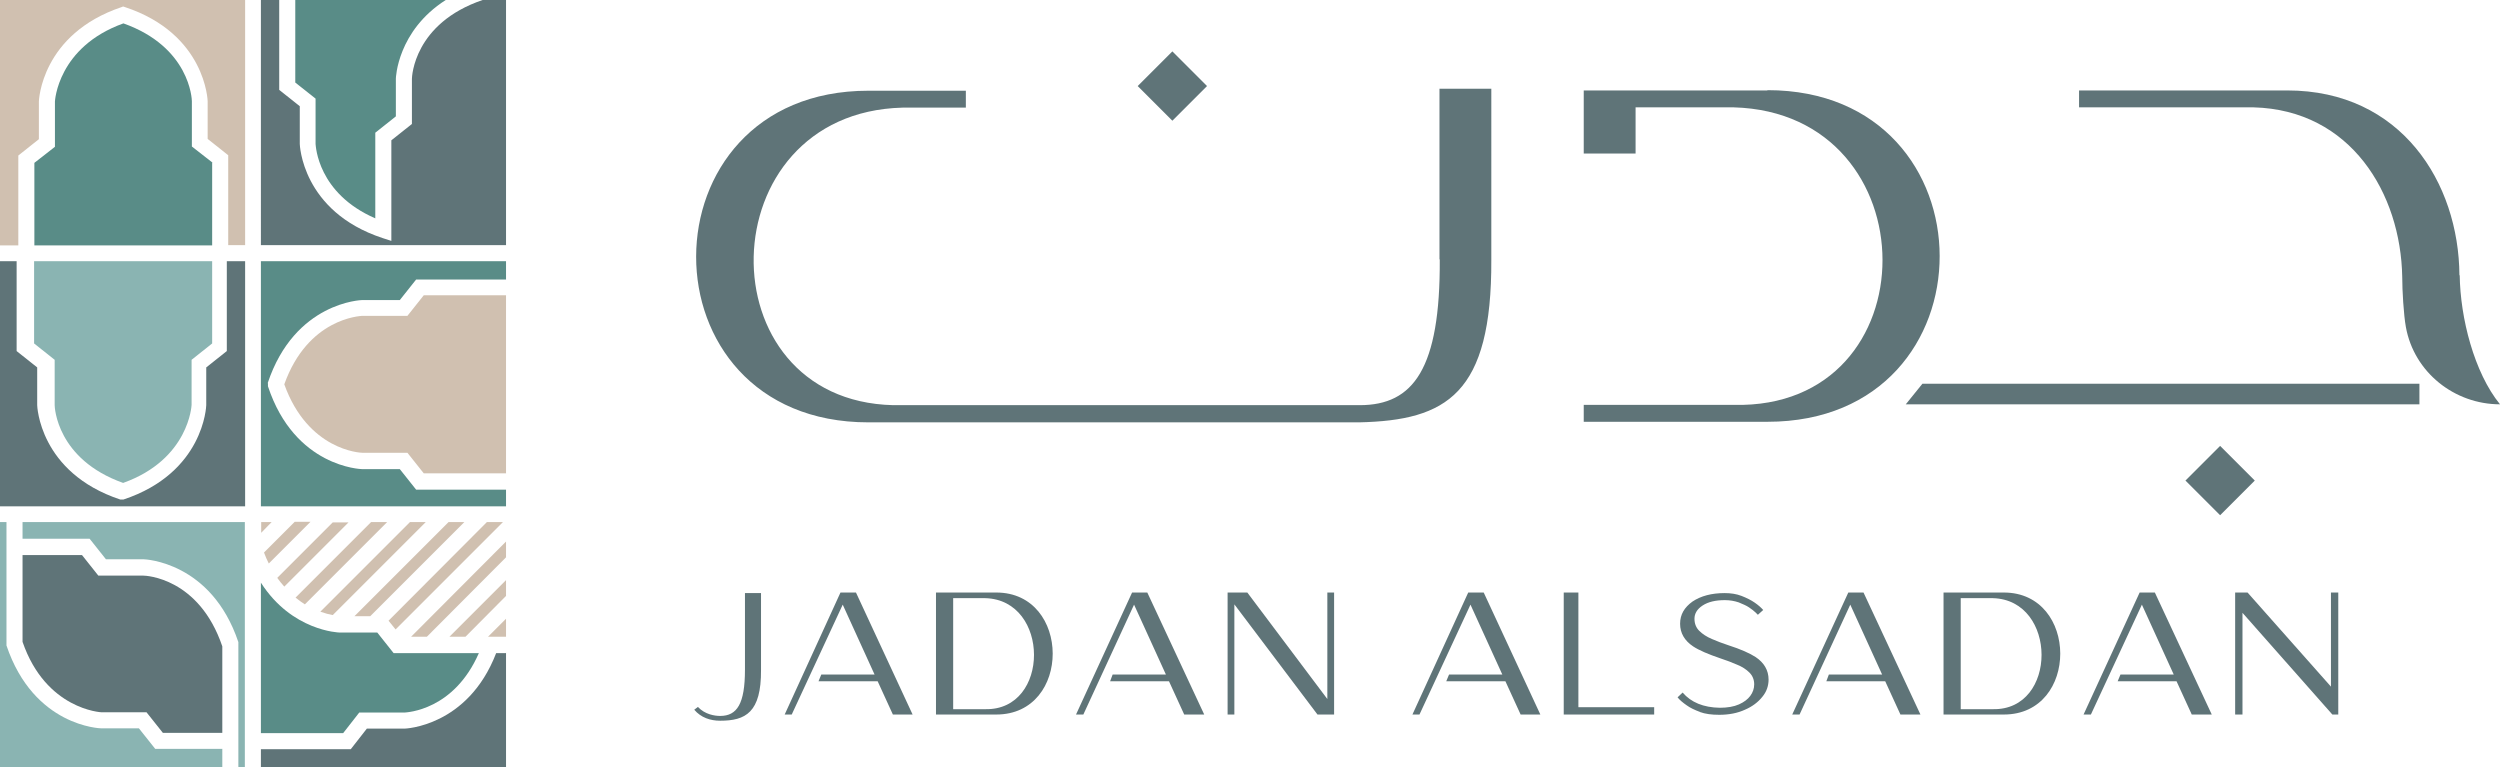
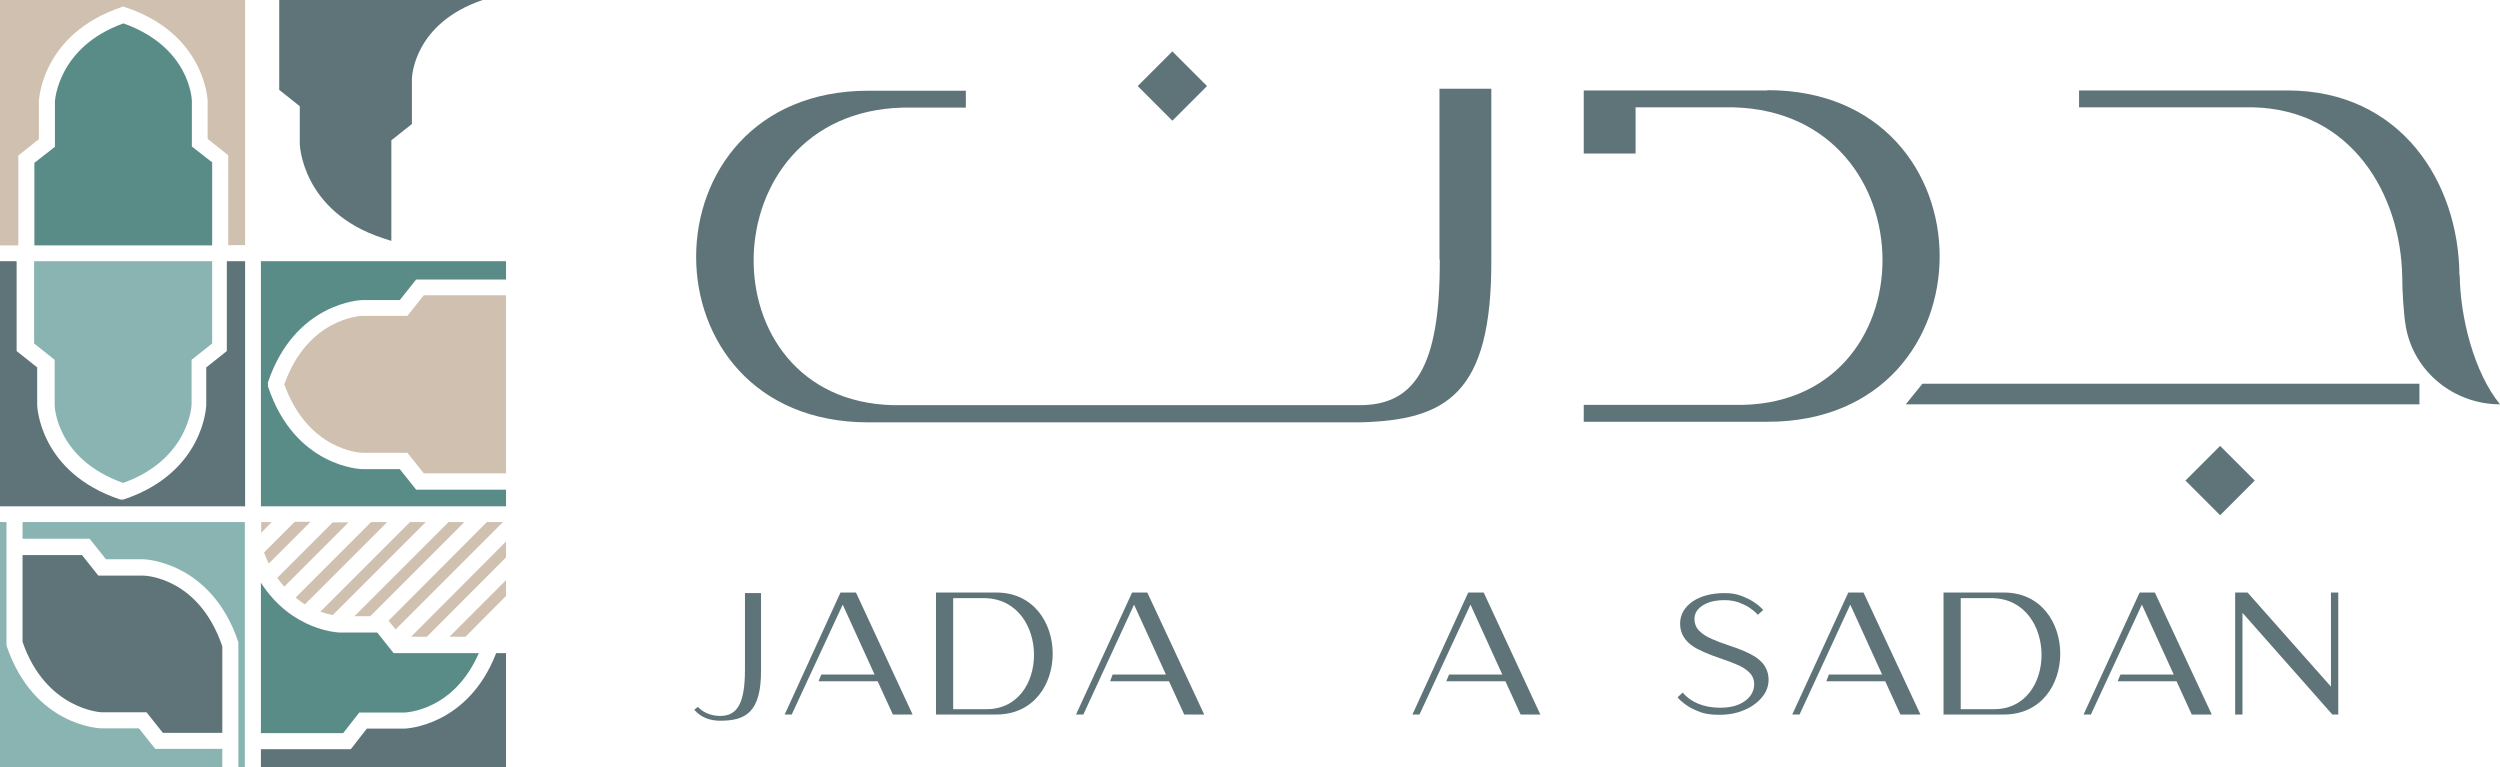
<svg xmlns="http://www.w3.org/2000/svg" id="Layer_2" data-name="Layer 2" viewBox="0 0 88.73 27.23">
  <g id="Layer_1-2" data-name="Layer 1">
    <g>
      <path d="m62.73,3.21h-6.52v2.24h1.84v-1.64h3.48c7.03.19,7.06,10.73,0,10.56h-5.32v.6h6.52c8.17,0,8.13-11.77,0-11.77Z" style="fill: #5f7478;" />
      <path d="m87.29,9.77h0c-.02-3.29-2.07-6.56-6.11-6.56h-7.39v.6h6.19c3.46.09,5.23,3.06,5.28,6.02h0c0,.48.05,1.34.13,1.78.29,1.6,1.72,2.74,3.34,2.74-.92-1.13-1.41-3.07-1.43-4.58Z" style="fill: #5f7478;" />
      <polygon points="67.64 14.35 85.87 14.35 85.87 13.62 68.23 13.62 67.64 14.35" style="fill: #5f7478;" />
      <path d="m51.1,9.21c.02,3.87-.93,5.17-2.84,5.17h0s0,0,0,0h-16.56c-6.73-.16-6.58-10.38.33-10.56h2.25v-.6h-3.46c-8.13,0-8.17,11.77,0,11.77h.16s17.26,0,17.26,0h0c3.1-.07,4.71-1,4.69-5.77V3.15h-1.84v6.05Z" style="fill: #5f7478;" />
      <rect x="40.74" y="2.18" width="1.74" height="1.74" transform="translate(10.03 30.32) rotate(-45)" style="fill: #5f7478;" />
      <rect x="77.93" y="16.18" width="1.74" height="1.74" transform="translate(11.02 60.72) rotate(-45)" style="fill: #5f7478;" />
      <path d="m8.7,0v8.7h-.6v-3.19l-.73-.58v-1.34s-.06-2.39-2.94-3.34l-.06-.02-.05.02C1.46,1.21,1.38,3.58,1.38,3.6v1.34l-.73.58v3.19h-.65V0h8.7Z" style="fill: #d0c0b0;" />
-       <polygon points="17.96 21.96 17.96 22.6 17.32 22.6 17.96 21.96" style="fill: #d0c0b0;" />
      <path d="m7.89,22.93v3.08h-2.11l-.58-.73h-1.6s-1.97-.09-2.8-2.5v-3.08h2.11l.58.73h1.6c.08,0,1.97.07,2.8,2.51Z" style="fill: #5f7478;" />
      <path d="m8.69,18.53v8.7h-.23v-4.44c-.96-2.86-3.33-2.94-3.36-2.94h-1.34l-.58-.73H.8v-.59h7.89Z" style="fill: #8ab4b2;" />
      <polygon points="9.64 18.53 9.27 18.91 9.27 18.53 9.64 18.53" style="fill: #d0c0b0;" />
      <path d="m7.53,5.78v2.93H1.22v-2.93l.73-.57v-1.61s.09-1.93,2.43-2.77c2.36.84,2.43,2.69,2.43,2.76v1.61l.73.57Z" style="fill: #598c87;" />
      <path d="m8.7,9.27v8.7H0v-8.7h.59v3.19l.73.58v1.34s.06,2.39,2.95,3.35h.06s.05,0,.05,0c2.86-.95,2.94-3.32,2.94-3.35v-1.34l.73-.58v-3.19h.65Z" style="fill: #5f7478;" />
      <path d="m7.89,26.58v.65H0v-8.7h.23v4.38c.97,2.88,3.34,2.94,3.36,2.94h1.34l.58.73h2.39Z" style="fill: #8ab4b2;" />
      <path d="m15.82,0c-1.72,1.1-1.77,2.77-1.77,2.79v1.34l-.73.58v3.04c-2.05-.89-2.11-2.57-2.12-2.64v-1.61l-.72-.57V0h5.33Z" style="fill: #598c87;" />
      <path d="m13.74,18.53l-2.92,2.92c-.11-.07-.22-.15-.33-.24l2.68-2.68h.56Z" style="fill: #d0c0b0;" />
      <polygon points="17.96 20.59 17.96 21.15 16.52 22.6 15.95 22.6 17.96 20.59" style="fill: #d0c0b0;" />
      <polygon points="17.96 19.22 17.96 19.78 15.15 22.6 14.59 22.6 17.96 19.22" style="fill: #d0c0b0;" />
      <path d="m17,23.17c-.89,2.05-2.56,2.11-2.64,2.12h-1.61l-.57.73h-2.92v-5.34c1.1,1.72,2.77,1.77,2.79,1.77h1.34l.58.73h3.03Z" style="fill: #598c87;" />
      <polygon points="16.48 18.53 13.14 21.87 12.58 21.87 15.92 18.53 16.48 18.53" style="fill: #d0c0b0;" />
      <path d="m15.11,18.53l-3.3,3.3c-.12-.02-.27-.06-.44-.12l3.18-3.18h.56Z" style="fill: #d0c0b0;" />
      <path d="m12.38,18.53l-2.29,2.29c-.09-.1-.17-.2-.25-.31l1.97-1.97h.56Z" style="fill: #d0c0b0;" />
      <path d="m11.01,18.53l-1.47,1.47c-.06-.12-.12-.25-.17-.39l1.09-1.09h.56Z" style="fill: #d0c0b0;" />
      <path d="m17.96,23.17v4.07h-8.7v-.65h3.19l.57-.73h1.34s2.24-.06,3.25-2.68h.34Z" style="fill: #5f7478;" />
      <polygon points="17.85 18.53 14.04 22.34 13.79 22.03 17.28 18.53 17.85 18.53" style="fill: #d0c0b0;" />
      <path d="m17.96,10.49v6.31h-2.92l-.58-.73h-1.6c-.08,0-1.93-.09-2.77-2.43.84-2.35,2.69-2.42,2.76-2.43h1.61l.58-.73h2.92Z" style="fill: #d0c0b0;" />
      <path d="m7.53,9.27v2.92l-.73.58v1.6s-.08,1.93-2.43,2.77c-2.36-.84-2.43-2.69-2.43-2.76v-1.61l-.73-.58v-2.92h6.31Z" style="fill: #8ab4b2;" />
      <path d="m9.51,13.6v.06s0,.05,0,.05c.95,2.88,3.32,2.94,3.34,2.94h1.34l.58.73h3.19v.59h-8.7v-8.7h8.7v.65h-3.19l-.58.73h-1.34s-2.39.06-3.35,2.95Z" style="fill: #598c87;" />
-       <path d="m17.96,0v8.7h-8.7V0h.65v3.19l.73.58v1.34s.06,2.39,2.94,3.34l.31.1v-3.57l.73-.58v-1.6c0-.08.07-1.97,2.51-2.8h.83Z" style="fill: #5f7478;" />
+       <path d="m17.96,0h-8.7V0h.65v3.19l.73.58v1.34s.06,2.39,2.94,3.34l.31.1v-3.57l.73-.58v-1.6c0-.08.07-1.97,2.51-2.8h.83Z" style="fill: #5f7478;" />
      <path d="m26.44,23.77c0,1.21-.28,1.64-.88,1.64-.19,0-.54-.05-.79-.32l-.13.1c.24.28.57.39.92.39.9,0,1.46-.29,1.45-1.8v-2.73h-.57v2.73Z" style="fill: #5f7478;" />
      <path d="m35.36,21.03h-2.14v4.33h2.14c2.68,0,2.66-4.33,0-4.33Zm-.39,4.14h-1.14v-3.94h1.14c2.3.06,2.31,3.99,0,3.94Z" style="fill: #5f7478;" />
      <path d="m71.12,21.03h-2.14v4.33h2.14c2.68,0,2.66-4.33,0-4.33Zm-.39,4.14h-1.14v-3.94h1.14c2.3.06,2.31,3.99,0,3.94Z" style="fill: #5f7478;" />
-       <polygon points="47.11 24.81 44.27 21.03 43.57 21.03 43.57 25.36 43.81 25.36 43.81 21.45 46.76 25.36 47.35 25.36 47.35 21.03 47.11 21.03 47.11 24.81" style="fill: #5f7478;" />
      <polygon points="40.18 21.03 38.19 25.36 38.45 25.36 40.25 21.46 41.38 23.94 39.49 23.94 39.4 24.18 41.49 24.18 42.03 25.36 42.74 25.36 40.72 21.03 40.18 21.03" style="fill: #5f7478;" />
      <polygon points="29.83 21.03 27.85 25.36 28.1 25.36 29.91 21.46 31.04 23.94 29.15 23.94 29.05 24.18 31.15 24.18 31.69 25.36 32.39 25.36 30.38 21.03 29.83 21.03" style="fill: #5f7478;" />
      <polygon points="75.94 21.03 73.95 25.36 74.21 25.36 76.02 21.46 77.15 23.94 75.26 23.94 75.16 24.18 77.25 24.18 77.79 25.36 78.5 25.36 76.48 21.03 75.94 21.03" style="fill: #5f7478;" />
      <polygon points="65.6 21.03 63.61 25.36 63.87 25.36 65.67 21.46 66.8 23.94 64.91 23.94 64.82 24.18 66.91 24.18 67.45 25.36 68.16 25.36 66.14 21.03 65.6 21.03" style="fill: #5f7478;" />
      <polygon points="52.11 21.03 50.13 25.36 50.38 25.36 52.19 21.46 53.32 23.94 51.43 23.94 51.33 24.18 53.43 24.18 53.97 25.36 54.67 25.36 52.66 21.03 52.11 21.03" style="fill: #5f7478;" />
-       <path d="m55.5,25.36v-4.33h.52v4.07h2.69v.26h-3.2Z" style="fill: #5f7478;" />
      <path d="m60.34,25.27c-.19-.07-.36-.15-.48-.24-.13-.09-.24-.18-.32-.28l.18-.17c.3.35.74.53,1.32.54.27,0,.5-.04.68-.12s.31-.18.4-.3c.09-.12.14-.26.14-.41,0-.17-.06-.31-.17-.42-.11-.11-.26-.21-.44-.28-.18-.08-.37-.15-.58-.22-.44-.15-.77-.29-.98-.43-.3-.2-.46-.47-.46-.8s.15-.58.44-.79c.3-.2.68-.3,1.14-.3.22,0,.42.03.6.1.18.07.34.15.47.24.13.09.23.18.3.26l-.19.17-.08-.08c-.06-.06-.13-.11-.23-.18-.1-.07-.23-.12-.37-.18-.15-.05-.31-.08-.49-.08-.33,0-.59.06-.79.19s-.29.29-.29.47.06.32.17.43c.11.11.26.21.45.29.18.08.37.15.58.22.44.14.77.29.97.42.3.2.46.47.46.8,0,.22-.07.43-.22.61-.15.19-.36.35-.62.46-.26.12-.57.18-.91.18-.27,0-.5-.03-.69-.1Z" style="fill: #5f7478;" />
      <path d="m82.78,25.36l-3.19-3.61v3.61h-.26v-4.33h.44l2.96,3.34v-3.34h.26v4.33h-.22Z" style="fill: #5f7478;" />
    </g>
  </g>
</svg>